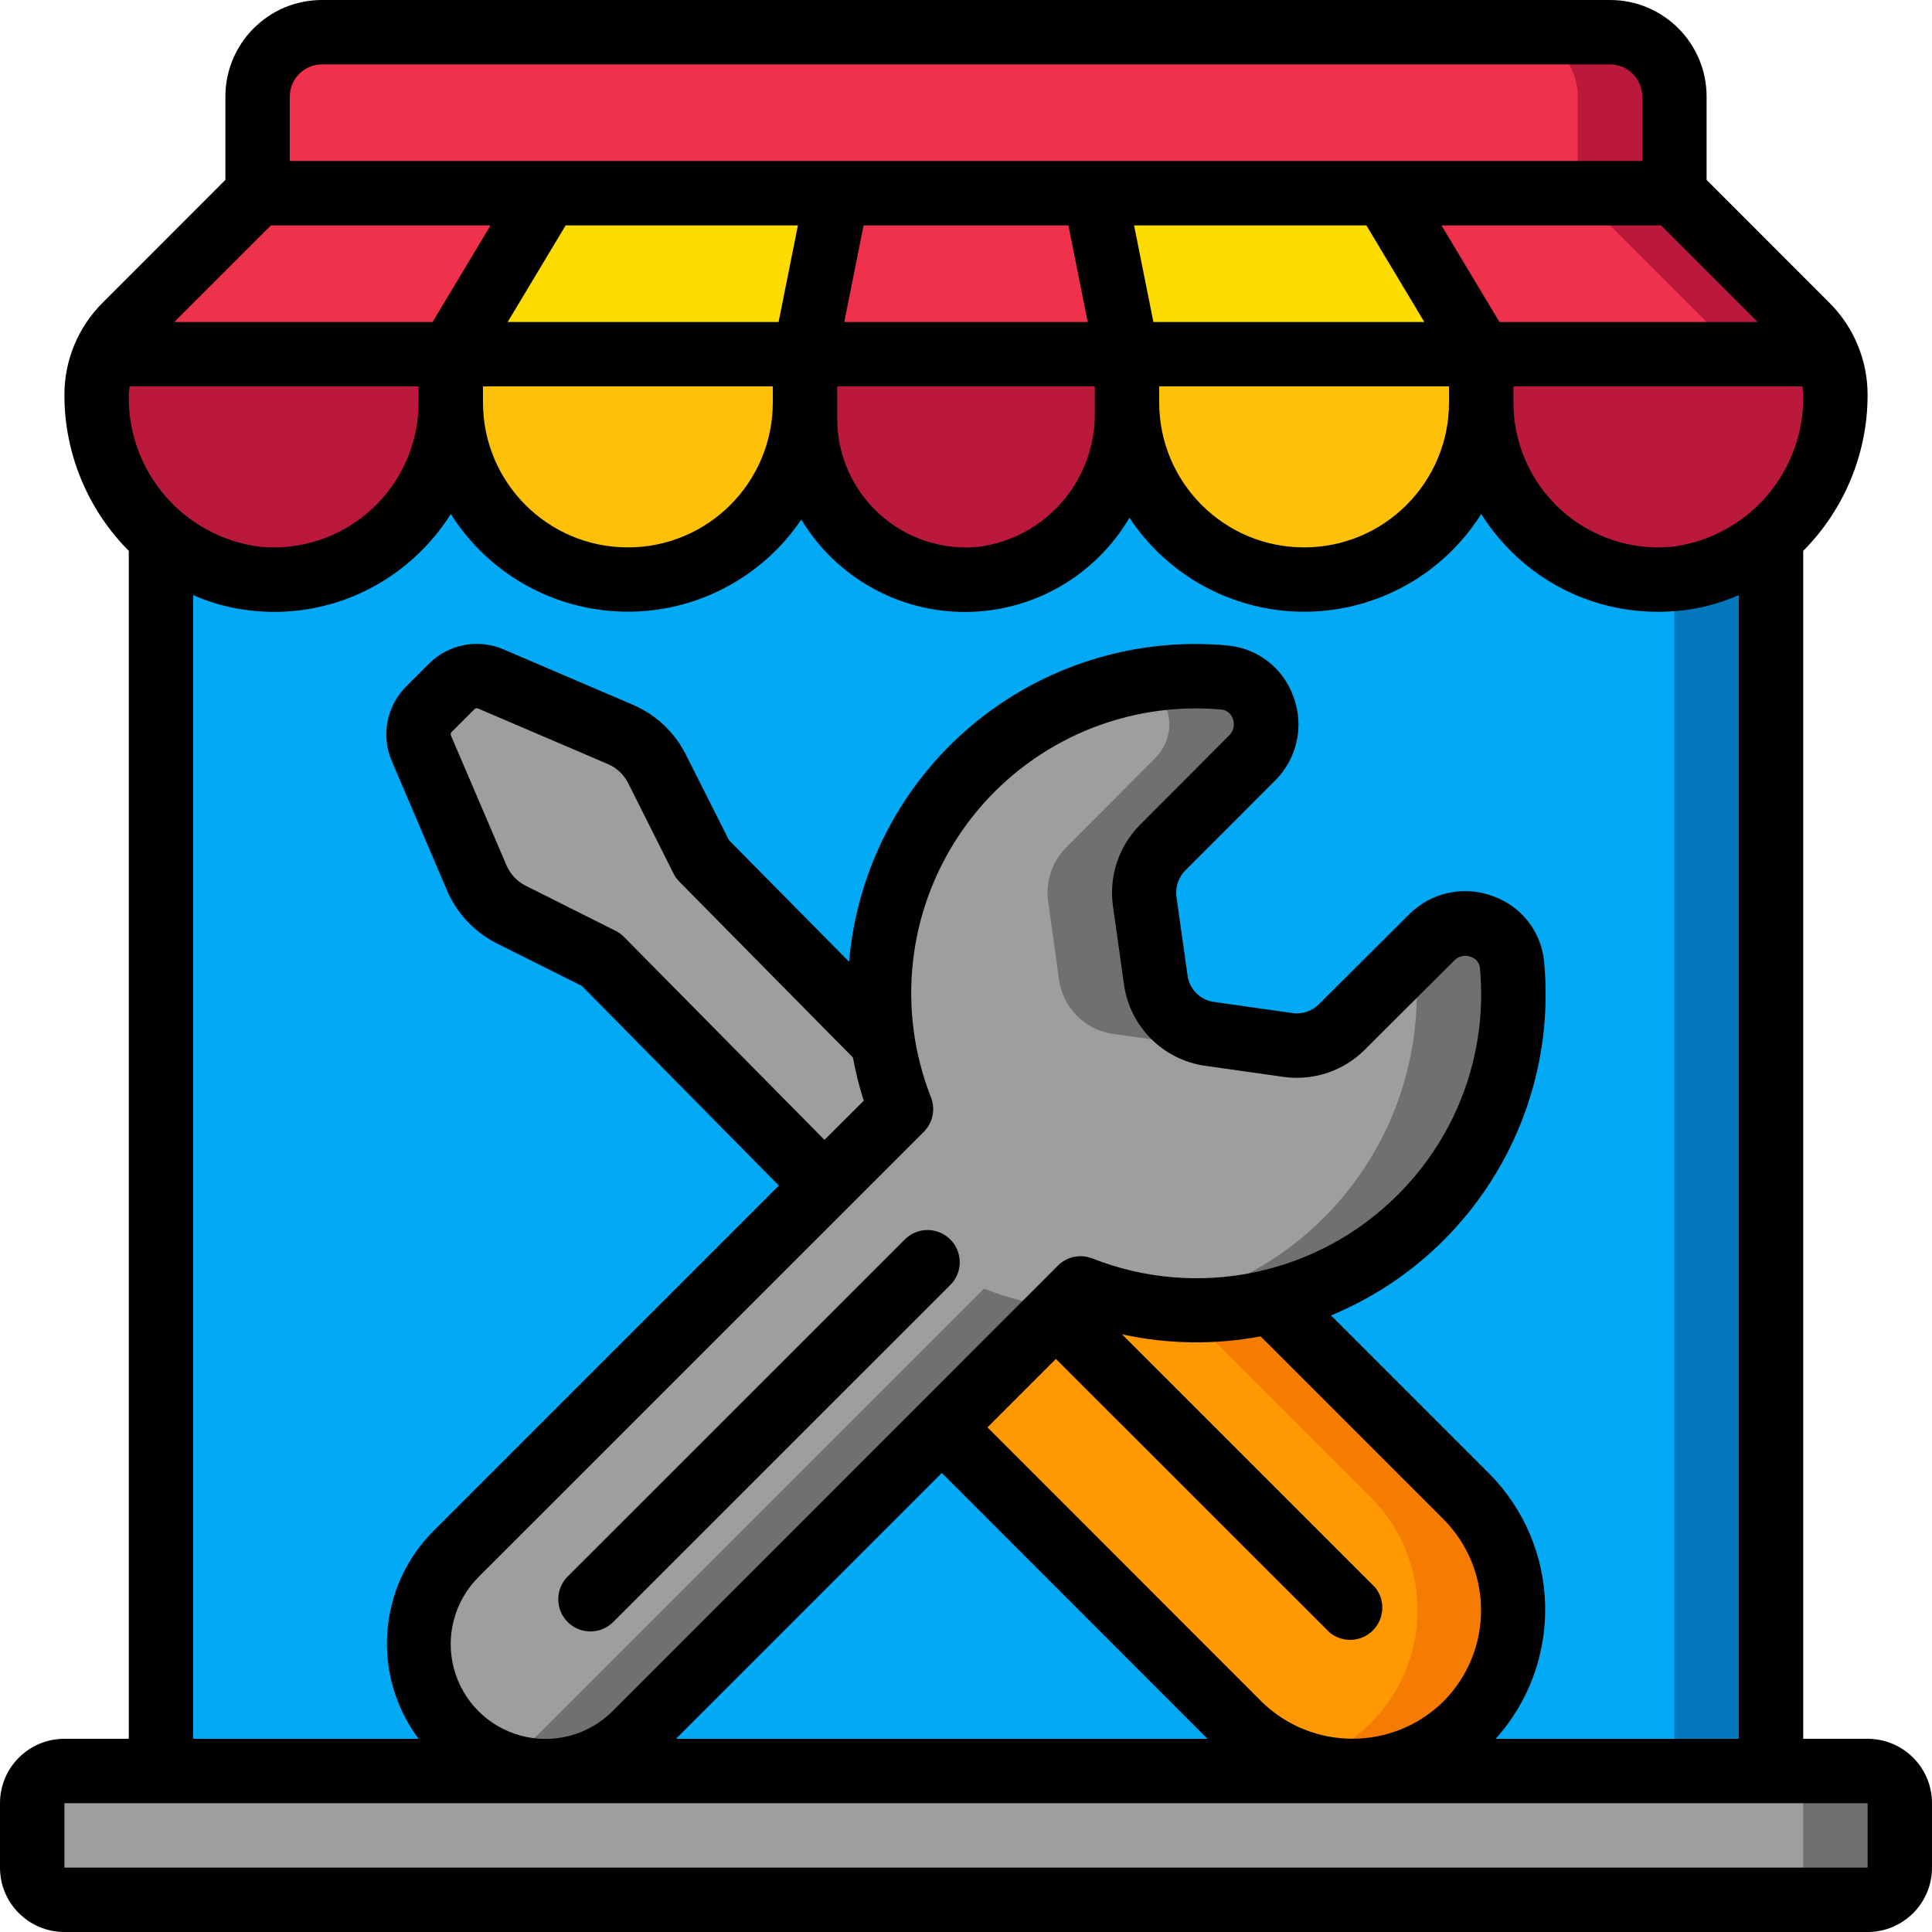
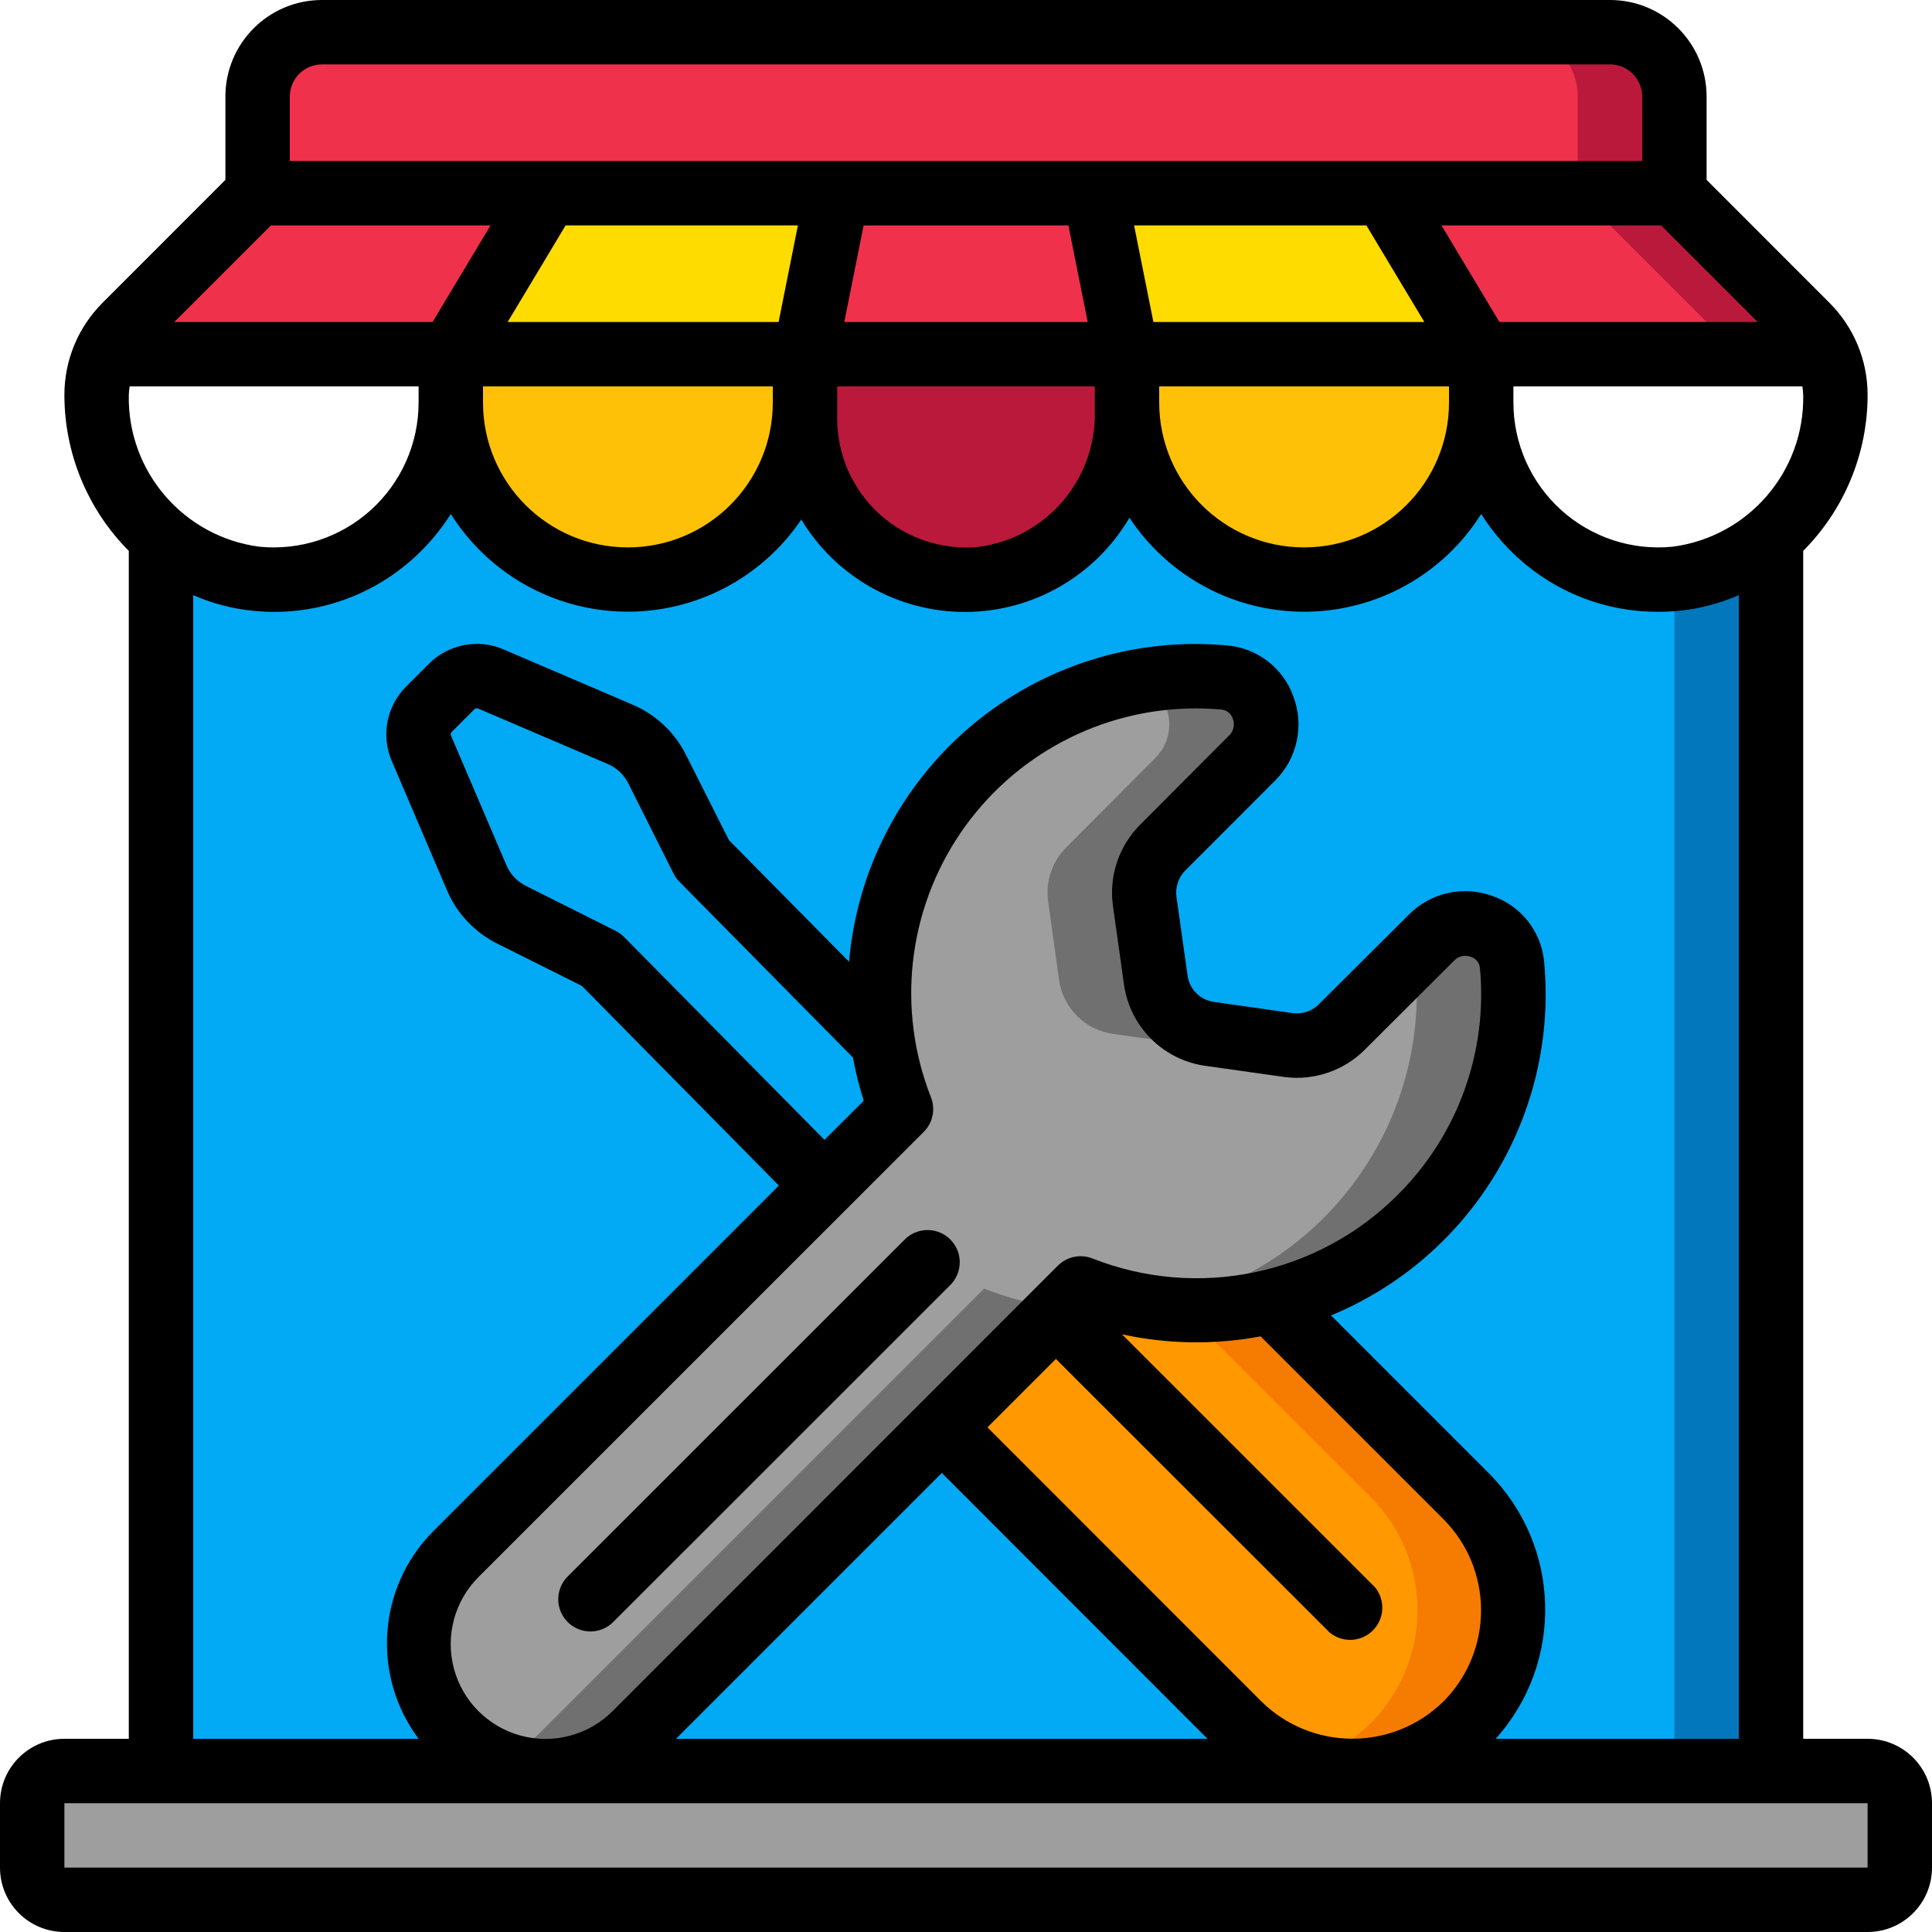
<svg xmlns="http://www.w3.org/2000/svg" height="512" viewBox="0 0 60 60" width="512">
  <g id="Page-1" fill="none" fill-rule="evenodd">
    <g id="059---Repair-Shop">
-       <path id="Path" d="m14 11-0 1.5c.002 1.553-.654 3.034-1.805 4.076-1.151 1.042-2.689 1.549-4.235 1.394-1.089-.098-2.118-.539-2.94-1.26-1.286-1.117-2.023-2.737-2.02-4.44.001-.439.097-.872.28-1.27z" fill="#bb193b" />
      <path id="Path" d="m17 6-3 5h-10.72c.151-.335.361-.639.62-.9l4.1-4.1z" fill="#ef314c" />
-       <path id="Path" d="m57 12.27c.01 1.704-.729 3.327-2.02 4.44-.822.721-1.851 1.162-2.94 1.26-1.545.155-3.084-.351-4.235-1.394-1.151-1.042-1.807-2.523-1.805-4.076l-0-1.5h10.72c.183.398.279.831.28 1.27z" fill="#bb193b" />
      <path id="Path" d="m56.72 11h-10.72l-3-5h9l4.1 4.1c.259.261.469.565.62.9z" fill="#ef314c" />
      <path id="Path" d="m56.1 10.1-4.1-4.1h-3l4.1 4.1c.259.261.469.565.62.9h3c-.151-.335-.361-.639-.62-.9z" fill="#bb193b" />
      <path id="Path" d="m52 3v3h-44v-3c.003-1.103.897-1.997 2-2h40c1.103.003 1.997.897 2 2z" fill="#ef314c" />
      <path id="Path" d="m50 1h-3c1.103.003 1.997.897 2 2v3h3v-3c-.003-1.103-.897-1.997-2-2z" fill="#bb193b" />
      <rect id="Rectangle" fill="#9e9e9e" height="4" rx="1" width="58" x="1" y="55" />
-       <path id="Path" d="m58 55h-3c.552 0 1 .448 1 1v2c0 .552-.448 1-1 1h3c.552 0 1-.448 1-1v-2c0-.552-.448-1-1-1z" fill="#707070" />
      <path id="Path" d="m25 11v1.5c0 3.038-2.462 5.5-5.5 5.5s-5.5-2.462-5.5-5.5v-1.5z" fill="#fec108" />
      <path id="Path" d="m35 11v1.78c.043 2.63-1.901 4.87-4.51 5.2-1.405.136-2.801-.327-3.847-1.275-1.045-.948-1.642-2.293-1.643-3.705v-2z" fill="#bb193b" />
      <path id="Path" d="m26 6-1 5h-11l3-5z" fill="#ffdc00" />
      <path id="Path" d="m35 11h-10l1-5h8z" fill="#ef314c" />
      <path id="Path" d="m46 11h-11l-1-5h9z" fill="#ffdc00" />
      <path id="Path" d="m46 11v1.5c-0 3.038-2.462 5.5-5.5 5.5s-5.5-2.462-5.5-5.5v-1.5z" fill="#fec108" />
      <path id="Path" d="m55 16.74v38.26h-50v-38.26l.02-.03c.822.721 1.851 1.162 2.94 1.26 1.545.155 3.084-.351 4.235-1.394 1.151-1.042 1.807-2.523 1.805-4.076 0 3.038 2.462 5.5 5.5 5.5s5.5-2.462 5.5-5.5v.5c.001 1.411.598 2.756 1.643 3.705 1.045.948 2.442 1.411 3.847 1.275 2.609-.33 4.553-2.57 4.51-5.2v-.28c0 3.038 2.462 5.5 5.5 5.5s5.5-2.462 5.5-5.5c-.002 1.553.654 3.034 1.805 4.076 1.151 1.042 2.689 1.549 4.235 1.394 1.089-.098 2.118-.539 2.94-1.26z" fill="#02a9f4" />
      <path id="Path" d="m54.98 16.71c-.822.721-1.851 1.162-2.94 1.26-.013 0-.027 0-.04 0v37.03h3v-38.26z" fill="#0377bc" />
      <path id="Path" d="m44.12 37.81c-2.766 2.774-6.914 3.643-10.56 2.21l-13.83 13.83c-1.547 1.506-4.017 1.49-5.543-.037s-1.543-3.997-.037-5.543l13.83-13.83c-.261-.671-.449-1.369-.56-2.08-.47-2.99.463-6.029 2.529-8.24 2.066-2.211 5.036-3.347 8.051-3.08.562.057 1.04.433 1.23.964s.058 1.125-.34 1.526l-2.78 2.79c-.436.439-.643 1.057-.56 1.67l.34 2.44c.122.872.808 1.558 1.68 1.68l2.44.34c.613.083 1.231-.124 1.67-.56l2.79-2.78c.395-.399.984-.536 1.515-.352s.91.654.975 1.212c.269 2.906-.772 5.781-2.84 7.84z" fill="#9e9e9e" />
      <g fill="#707070">
        <path id="Path" d="m35.89 23.53-2.78 2.79c-.436.439-.643 1.057-.56 1.67l.34 2.44c.122.872.808 1.558 1.68 1.68l2.44.34c.43.055.866-.031 1.243-.245l-.683-.095c-.872-.122-1.558-.808-1.68-1.68l-.34-2.44c-.083-.613.124-1.231.56-1.67l2.78-2.79c.398-.4.53-.994.34-1.526s-.669-.907-1.23-.964c-.852-.074-1.711-.037-2.553.112.439.199.753.6.841 1.074.088.474-.06.961-.398 1.304z" />
        <path id="Path" d="m46.96 29.97c-.065-.558-.444-1.029-.975-1.212s-1.12-.046-1.515.352l-.58.578c.034.091.057.186.07.282.434 4.851-2.74 9.291-7.47 10.45-.278.068-.559.121-.841.164 1.279.198 2.584.143 3.841-.164 4.73-1.159 7.904-5.599 7.47-10.45z" />
        <path id="Path" d="m30.56 40.02-13.83 13.83c-.368.368-.806.66-1.287.858 1.471.606 3.162.267 4.287-.858l13.226-13.226c-.821-.098-1.626-.301-2.396-.604z" />
      </g>
      <path id="Path" d="m45.54 53.54c-1.957 1.95-5.123 1.95-7.08 0l-9.21-9.21 4.31-4.31c1.887.745 3.96.884 5.93.4l6.05 6.05c1.952 1.952 1.952 5.118 0 7.07z" fill="#ff9801" />
      <path id="Path" d="m35.649 40.584c-.715-.11-1.416-.299-2.089-.564l-.6.6c.894.112 1.799.1 2.689-.036z" fill="#f57c00" />
      <path id="Path" d="m45.54 46.47-6.05-6.05c-.894.217-1.813.307-2.732.268l5.782 5.782c1.248 1.227 1.757 3.021 1.338 4.721-.419 1.7-1.703 3.052-3.378 3.559 2.194.706 4.586-.184 5.785-2.153 1.198-1.969.89-4.503-.745-6.127z" fill="#f57c00" />
-       <path id="Path" d="m27.98 34.44-2.38 2.38-6.93-7.02-2.8-1.4c-.468-.237-.839-.63-1.05-1.11l-1.73-4.04c-.182-.415-.091-.9.23-1.22l.71-.71c.32-.321.805-.412 1.22-.23l4.04 1.73c.48.211.873.582 1.11 1.05l1.41 2.81 5.61 5.68c.111.711.299 1.409.56 2.08z" fill="#9e9e9e" />
      <path id="Shape" d="m58 54h-2v-36.892c1.28-1.286 1.999-3.026 2-4.84.002-1.076-.426-2.109-1.189-2.868l-3.811-3.814v-2.586c0-1.657-1.343-3-3-3h-40c-1.657 0-3 1.343-3 3v2.586l-3.811 3.814c-.763.759-1.191 1.792-1.189 2.868.001 1.814.72 3.554 2 4.84v36.892h-2c-1.105 0-2 .895-2 2v2c0 1.105.895 2 2 2h56c1.105 0 2-.895 2-2v-2c0-1.105-.895-2-2-2zm-6.059-37.021c-1.264.124-2.522-.291-3.463-1.144-.941-.853-1.478-2.064-1.478-3.335v-.5h8.974c.014.089.023.178.026.268.046 2.375-1.703 4.405-4.059 4.711zm-47.941-4.711c.003-.09.012-.179.026-.268h8.974v.5c0 1.27-.537 2.482-1.478 3.335-.941.853-2.199 1.269-3.463 1.144-2.356-.306-4.105-2.336-4.059-4.711zm4.414-5.268h6.82l-1.8 3h-8.02zm46.172 3h-8.02l-1.8-3h6.82zm-12.152-3 1.8 3h-8.414l-.6-3zm-9.254 0 .6 3h-7.56l.6-3zm-9 3h-8.414l1.8-3h7.214zm-9.18 2h9v.5c0 2.485-2.015 4.5-4.5 4.5s-4.5-2.015-4.5-4.5zm11 .5-0-.5h8v.782c.043 2.112-1.506 3.92-3.6 4.2-1.125.113-2.246-.255-3.084-1.014s-1.317-1.837-1.316-2.968zm10-.5h9v.5c0 2.485-2.015 4.5-4.5 4.5s-4.5-2.015-4.5-4.5zm-27-9c0-.552.448-1 1-1h40c.552 0 1 .448 1 1v2h-42zm-3 15.482c.594.261 1.225.426 1.871.488 1.827.185 3.646-.419 5-1.66.435-.396.815-.849 1.129-1.347 1.171 1.857 3.2 2.998 5.396 3.033 2.195.035 4.26-1.041 5.489-2.861 1.079 1.791 3.021 2.881 5.111 2.87 2.091-.011 4.021-1.123 5.08-2.926 1.217 1.843 3.286 2.942 5.494 2.919 2.208-.023 4.253-1.166 5.43-3.035.313.497.692.95 1.126 1.347 1.19 1.092 2.748 1.695 4.363 1.69.212 0 .426-.01.64-.03.646-.062 1.277-.227 1.871-.488v35.518h-7.551c2.126-2.364 2.038-5.977-.2-8.235l-4.913-4.913c4.372-1.812 7.055-6.259 6.619-10.972-.082-.94-.709-1.743-1.6-2.052-.904-.336-1.922-.111-2.6.575l-2.8 2.789c-.213.212-.513.312-.811.271l-2.444-.347c-.427-.059-.763-.395-.82-.823l-.343-2.433c-.043-.305.059-.613.277-.831l2.786-2.788c.687-.682.909-1.704.567-2.61-.318-.891-1.129-1.513-2.072-1.587-2.859-.259-5.704.632-7.905 2.475-2.201 1.844-3.576 4.488-3.822 7.349l-3.73-3.776-1.348-2.676c-.345-.676-.912-1.211-1.607-1.516l-4.038-1.729c-.791-.344-1.713-.169-2.323.441l-.711.711c-.609.61-.784 1.53-.44 2.321l1.729 4.049c.307.692.844 1.257 1.519 1.6l2.652 1.326 6.117 6.2-10.743 10.744c-1.72 1.74-1.909 4.477-.445 6.437h-7zm20.489 14.361c.083.454.195.902.335 1.341l-1.219 1.216-6.223-6.3c-.077-.079-.167-.144-.265-.193l-2.793-1.4c-.259-.132-.466-.348-.586-.613l-1.729-4.041c-.021-.039-.015-.088.017-.119l.709-.709c.033-.03.081-.037.121-.018l4.033 1.726c.267.117.484.323.617.582l1.41 2.811c.047.094.108.18.182.255zm2.2 2.307c.281-.281.368-.702.223-1.072-1.07-2.72-.726-5.793.918-8.21 1.644-2.417 4.376-3.865 7.299-3.868.263 0 .527.012.792.035.168.012.311.124.364.284.069.174.03.372-.1.507l-2.771 2.78c-.663.66-.978 1.593-.852 2.52l.343 2.439c.18 1.314 1.21 2.349 2.523 2.535l2.456.347c.92.122 1.843-.191 2.5-.846l2.793-2.785c.133-.127.328-.166.5-.1.158.047.27.186.284.35.243 2.607-.691 5.186-2.546 7.034-2.484 2.494-6.214 3.274-9.489 1.983-.37-.146-.792-.058-1.073.223l-13.83 13.836c-.744.744-1.828 1.034-2.844.762s-1.81-1.066-2.082-2.082.018-2.1.762-2.844zm16.145 17.683c-1.57 1.553-4.097 1.553-5.667 0l-8.5-8.505 2.125-2.125 8.505 8.5c.397.323.974.295 1.337-.067.363-.361.394-.938.073-1.336l-7.863-7.862c1.417.31 2.881.332 4.306.064l5.682 5.682c1.551 1.563 1.552 4.085.002 5.649zm-15.585-7.089 8.251 8.256h-16.507zm28.751 12.256h-56v-2h56z" fill="#000" fill-rule="nonzero" />
      <path id="Path" d="m18.337 50.666c.265-0.0.52-.105.707-.293l10.456-10.453c.26-.251.364-.623.273-.973-.092-.35-.365-.623-.714-.714-.35-.092-.721.013-.973.273l-10.456 10.453c-.286.286-.371.716-.217 1.09.155.374.519.617.924.617z" fill="#000" />
    </g>
  </g>
</svg>